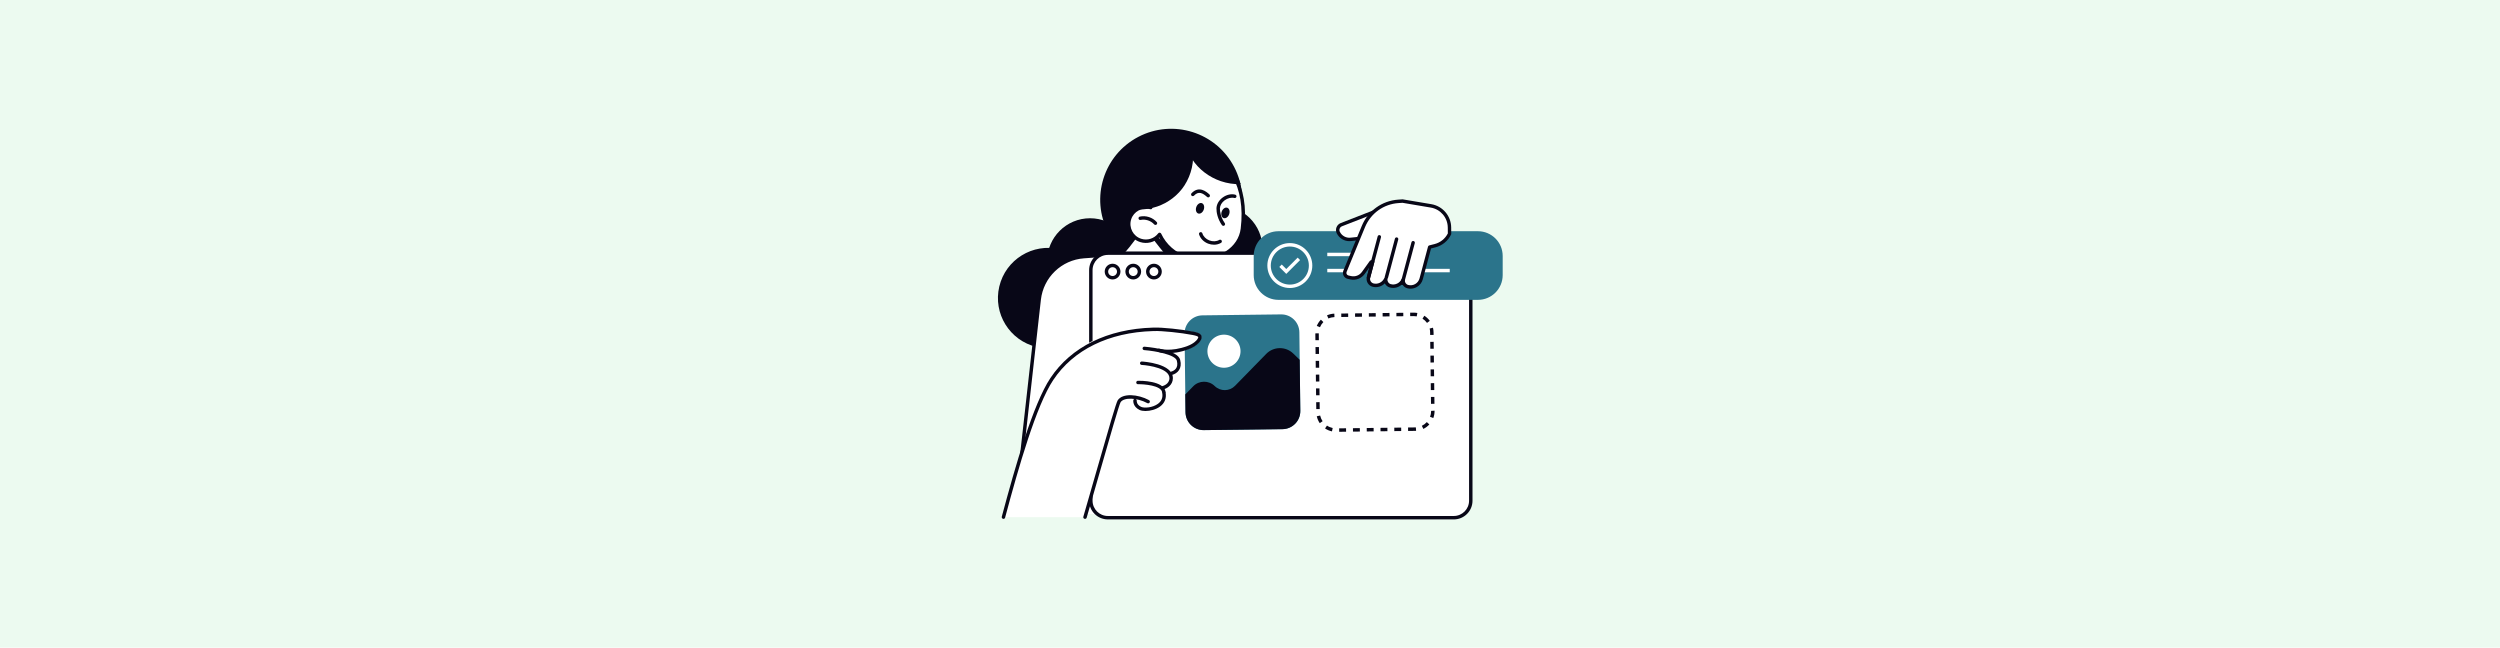
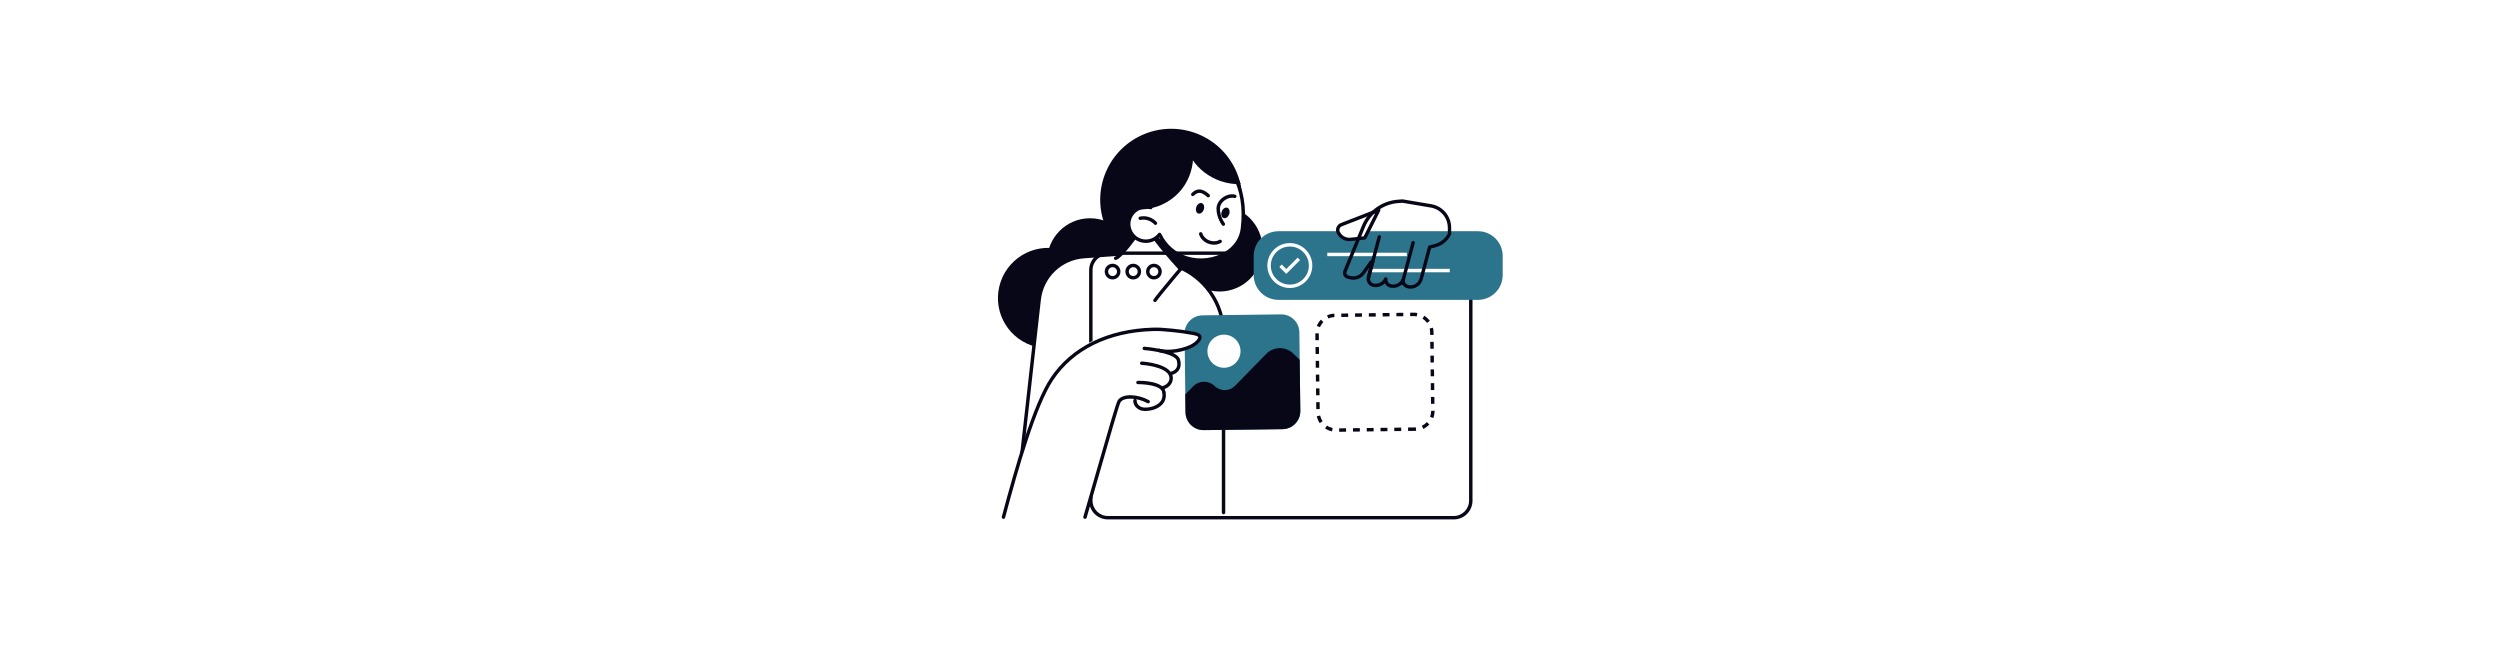
<svg xmlns="http://www.w3.org/2000/svg" width="4096" height="1061" viewBox="0 0 4096 1061" fill="none">
  <g id="HEADER18">
-     <rect width="4096" height="1061" fill="#ECFAF0" />
    <g id="uuid-19a6f272-ed67-42f9-b6c9-f09f2394f69b" clip-path="url(#clip0_268_11836)">
      <g id="Group">
        <path id="Vector" d="M1785.96 498.293C1824.83 498.293 1856.35 466.794 1856.35 427.938C1856.35 389.081 1824.83 357.582 1785.96 357.582C1747.09 357.582 1715.57 389.081 1715.57 427.938C1715.57 466.794 1747.09 498.293 1785.96 498.293Z" fill="#080717" />
        <path id="Vector_2" d="M1998.08 477.641C2036.95 477.641 2068.46 446.142 2068.46 407.285C2068.46 368.429 2036.95 336.93 1998.08 336.93C1959.2 336.93 1927.69 368.429 1927.69 407.285C1927.69 446.142 1959.2 477.641 1998.08 477.641Z" fill="#080717" />
        <path id="Vector_3" d="M1797.42 507.278C1807.86 463.062 1780.46 418.758 1736.22 408.322C1691.99 397.886 1647.67 425.27 1637.22 469.486C1626.78 513.703 1654.18 558.007 1698.42 568.443C1742.65 578.879 1786.98 551.495 1797.42 507.278Z" fill="#080717" />
        <g id="Group_2">
          <path id="Vector_4" d="M1663.02 843.498L1702.59 490.788C1706.85 452.733 1737.7 423.14 1775.91 420.404L1867.64 413.859L1927.18 435.891C1973.75 453.099 2004.66 497.474 2004.66 547.095V839.774L1663.05 843.526L1663.02 843.498Z" fill="white" />
          <path id="Vector_5" d="M1663.02 846.319C1663.02 846.319 1662.8 846.319 1662.71 846.319C1661.16 846.15 1660.06 844.739 1660.23 843.188L1699.8 490.478C1704.23 451.069 1736.15 420.405 1775.71 417.584L1867.44 411.039C1867.83 411.039 1868.23 411.039 1868.62 411.208L1928.17 433.24C1975.61 450.787 2007.48 496.515 2007.48 547.068V839.746C2007.48 841.298 2006.21 842.567 2004.65 842.567C2003.1 842.567 2001.83 841.298 2001.83 839.746V547.068C2001.83 498.857 1971.44 455.244 1926.22 438.516L1867.24 416.709L1776.14 423.226C1739.28 425.849 1709.53 454.398 1705.41 491.099L1665.84 843.808C1665.68 845.247 1664.46 846.319 1663.05 846.319H1663.02Z" fill="#080717" />
        </g>
        <path id="Vector_6" d="M1972.72 430.336C2029.66 400.629 2051.73 330.406 2022.01 273.486C1992.29 216.567 1922.04 194.506 1865.1 224.212C1808.15 253.918 1786.08 324.142 1815.8 381.062C1845.52 437.981 1915.77 460.042 1972.72 430.336Z" fill="#080717" />
        <path id="Vector_7" d="M1892.27 492.115C1894 496.854 1954.65 416.484 1956.06 415.553L1889.31 344.746C1889.31 344.746 1841.19 419.813 1827.9 423.142C1827.9 423.142 1873.73 441.394 1892.27 492.143V492.115Z" fill="white" />
        <path id="Vector_8" d="M1892.27 494.935C1891.71 494.935 1891.14 494.766 1890.64 494.427C1889.37 493.524 1889.06 491.775 1889.96 490.506C1897.35 480.04 1941.49 427.513 1952.19 415.58L1889.7 349.287C1878.36 366.833 1841.36 422.661 1828.57 425.849C1827.08 426.244 1825.53 425.313 1825.16 423.789C1824.79 422.266 1825.7 420.743 1827.22 420.376C1836.11 418.147 1868.57 371.855 1886.94 343.193C1887.42 342.46 1888.18 341.98 1889.06 341.896C1889.9 341.811 1890.78 342.15 1891.37 342.77L1958.12 413.577C1958.68 414.17 1958.96 415.016 1958.88 415.834C1958.79 416.567 1958.43 417.216 1957.89 417.696C1954.59 420.912 1903.39 481.309 1894.61 493.722C1894.08 494.512 1893.2 494.907 1892.3 494.907L1892.27 494.935Z" fill="#080717" />
        <path id="Vector_9" d="M1889.54 387.595C1888.24 388.949 1888.94 391.291 1890.67 393.548C1902.58 409.232 1915.5 424.607 1929.3 439.586C1930.88 441.251 1932.46 443.028 1934.21 444.608C1938.22 438.571 1942.14 432.534 1945.81 427.174C1946.88 425.453 1948.01 423.817 1949.06 422.322C1948.66 422.068 1948.18 421.814 1947.79 421.56C1945.84 420.347 1944.29 420.093 1943.05 420.347C1942.03 419.698 1940.99 419.106 1939.91 418.372C1935.12 415.1 1930.35 411.743 1925.55 408.443C1915.7 401.644 1905.82 394.845 1896 388.047C1893.57 386.382 1890.64 386.467 1889.48 387.624L1889.54 387.595Z" fill="#080717" />
        <g id="Group_3">
          <path id="Vector_10" d="M1885.39 340.118C1880.79 326.126 1880.25 310.667 1884.99 295.547C1897.07 257.096 1938.05 235.741 1976.49 247.815C2006.52 257.237 2045.27 297.521 2035.56 375.042C2030.53 415.016 1982.5 434.847 1944.06 422.774C1923.74 416.398 1908.28 401.926 1899.92 384.069C1892.95 393.294 1880.7 397.638 1869.05 393.971C1854.2 389.317 1845.96 373.519 1850.62 358.68C1855.22 344.04 1870.71 335.83 1885.39 340.118Z" fill="white" />
          <path id="Vector_11" d="M1967.46 429.093C1959.25 429.093 1951 427.909 1943.22 425.454C1924.39 419.558 1908.59 406.413 1899.27 389.063C1891.2 397.047 1879.24 400.094 1868.2 396.652C1851.92 391.546 1842.8 374.112 1847.94 357.835C1852.45 343.476 1866.79 334.618 1881.35 336.424C1877.74 322.629 1878.05 308.298 1882.31 294.729C1894.84 254.869 1937.49 232.639 1977.36 245.136C2013.21 256.392 2047.61 301.951 2038.38 375.41C2036.29 392.167 2026.64 406.836 2011.26 416.709C1998.53 424.862 1982.98 429.15 1967.46 429.15V429.093ZM1899.92 381.221C1899.92 381.221 1900.12 381.221 1900.2 381.221C1901.19 381.334 1902.04 381.926 1902.46 382.829C1910.76 400.601 1926.23 414.17 1944.88 420.038C1965.85 426.611 1990.09 423.508 2008.18 411.885C2022.13 402.943 2030.87 389.712 2032.74 374.648C2041.54 304.433 2009.31 261.047 1975.61 250.468C1938.7 238.873 1899.25 259.467 1887.65 296.365C1883.24 310.329 1883.38 325.14 1888.01 339.216C1888.35 340.204 1888.1 341.304 1887.36 342.066C1886.63 342.827 1885.56 343.109 1884.54 342.799C1871.39 338.963 1857.36 346.438 1853.27 359.499C1849.09 372.814 1856.52 387.061 1869.84 391.236C1880 394.423 1891.17 390.841 1897.61 382.321C1898.14 381.616 1898.99 381.193 1899.87 381.193L1899.92 381.221Z" fill="#080717" />
        </g>
        <path id="Vector_12" d="M1893.09 368.526C1892.3 368.526 1891.54 368.216 1890.97 367.595C1885.58 361.53 1876.64 358.653 1868.74 360.374C1867.21 360.712 1865.72 359.753 1865.38 358.23C1865.04 356.706 1866 355.211 1867.52 354.873C1877.51 352.672 1888.38 356.198 1895.21 363.843C1896.25 365 1896.14 366.777 1894.98 367.821C1894.45 368.301 1893.77 368.526 1893.12 368.526H1893.09Z" fill="#080717" />
        <path id="Vector_13" d="M1988.94 400.939C1985.75 400.939 1982.47 400.346 1979.34 399.133C1972.11 396.34 1966.58 390.642 1964.55 383.956C1964.1 382.461 1964.95 380.881 1966.44 380.43C1967.94 379.979 1969.52 380.825 1969.97 382.32C1971.52 387.37 1975.78 391.714 1981.4 393.886C1987.02 396.058 1993.08 395.748 1997.66 393.068C1998.98 392.278 2000.73 392.73 2001.52 394.055C2002.31 395.409 2001.86 397.13 2000.53 397.92C1997.12 399.951 1993.11 400.967 1988.96 400.967L1988.94 400.939Z" fill="#080717" />
        <path id="Vector_14" d="M1979.57 323.389C1978.92 323.389 1978.27 323.163 1977.73 322.712L1977.11 322.176C1970.73 316.59 1963.79 312.5 1956.31 320.483C1955.24 321.612 1953.46 321.668 1952.33 320.624C1951.2 319.552 1951.15 317.775 1952.19 316.647C1964.44 303.585 1976.77 314.39 1980.84 317.944L1981.4 318.452C1982.59 319.468 1982.73 321.245 1981.68 322.43C1981.12 323.078 1980.33 323.417 1979.54 323.417L1979.57 323.389Z" fill="#080717" />
        <path id="Vector_15" d="M2004.34 370.049C2003.47 370.049 2002.59 369.626 2002.03 368.865C1995.03 358.935 1992.83 347.82 1993.05 341.303C1993.28 334.674 1996.95 328.27 2003.1 323.7C2009.45 318.961 2017.18 317.184 2023.79 318.933C2025.28 319.328 2026.19 320.879 2025.79 322.375C2025.4 323.87 2023.85 324.801 2022.35 324.377C2017.47 323.108 2011.4 324.575 2006.46 328.214C2001.69 331.74 1998.87 336.592 1998.7 341.473C1998.53 346.015 2000.03 356.198 2006.66 365.592C2007.56 366.862 2007.25 368.639 2005.98 369.513C2005.47 369.852 2004.91 370.021 2004.34 370.021V370.049Z" fill="#080717" />
        <path id="Vector_16" d="M2013.86 351.008C2012.19 355.691 2008.1 358.484 2004.74 357.271C2001.38 356.058 2000.03 351.29 2001.69 346.636C2003.36 341.953 2007.45 339.16 2010.81 340.373C2014.17 341.586 2015.52 346.354 2013.86 351.008Z" fill="#080717" />
        <path id="Vector_17" d="M1972.2 343.504C1970.53 348.187 1966.44 350.98 1963.08 349.767C1959.73 348.554 1958.37 343.787 1960.04 339.132C1961.7 334.449 1965.79 331.656 1969.15 332.869C1972.51 334.082 1973.86 338.85 1972.2 343.504Z" fill="#080717" />
        <path id="Vector_18" d="M1865.86 304.855C1864.36 316.844 1863.6 328.918 1863.23 340.964C1863.23 341.979 1863.86 343.136 1865.01 343.164C1875.51 343.418 1885.98 341.782 1895.92 338.369C1914.12 332.106 1930.18 319.947 1940.65 303.755C1952.08 286.039 1956.99 264.346 1954.08 243.442C1953.77 241.072 1950.36 241.496 1950.19 243.583C1942.96 237.744 1932.27 237.715 1923.52 239.888C1913.78 242.285 1905 247.279 1896.65 252.667C1887.59 258.45 1879.41 264.599 1874.27 274.332C1869.25 283.754 1867.19 294.417 1865.86 304.883V304.855Z" fill="#080717" />
        <path id="Vector_19" d="M1978.18 245.079C1966.7 241.468 1955.01 240.706 1943.86 242.399C1946.23 248.774 1949.31 254.896 1953.04 260.623C1964.1 277.577 1981.03 290.328 2000.2 296.816C2010.67 300.371 2021.67 302.035 2032.71 301.725C2032.74 301.725 2032.76 301.725 2032.82 301.725C2020.46 269.565 1997.6 251.201 1978.21 245.107L1978.18 245.079Z" fill="#080717" />
      </g>
      <g id="Group_4">
        <g id="Group_5">
-           <path id="Vector_20" d="M2381.88 414.816H1815.12C1799.73 414.816 1787.26 427.282 1787.26 442.66V820.335C1787.26 835.712 1799.73 848.178 1815.12 848.178H2381.88C2397.26 848.178 2409.73 835.712 2409.73 820.335V442.66C2409.73 427.282 2397.26 414.816 2381.88 414.816Z" fill="white" />
          <path id="Vector_21" d="M2381.88 851.001H1815.09C1798.18 851.001 1784.41 837.263 1784.41 820.337V442.633C1784.41 425.735 1798.15 411.969 1815.09 411.969H2381.88C2398.78 411.969 2412.56 425.707 2412.56 442.633V820.365C2412.56 837.263 2398.81 851.029 2381.88 851.029V851.001ZM1815.09 417.639C1801.29 417.639 1790.05 428.867 1790.05 442.661V820.365C1790.05 834.159 1801.29 845.387 1815.09 845.387H2381.88C2395.68 845.387 2406.91 834.159 2406.91 820.365V442.633C2406.91 428.838 2395.68 417.611 2381.88 417.611H1815.09V417.639Z" fill="#080717" />
        </g>
        <path id="Vector_22" d="M1822.85 457.866C1815.74 457.866 1809.95 452.083 1809.95 444.974C1809.95 437.865 1815.74 432.082 1822.85 432.082C1829.96 432.082 1835.75 437.865 1835.75 444.974C1835.75 452.083 1829.96 457.866 1822.85 457.866ZM1822.85 437.752C1818.87 437.752 1815.6 440.996 1815.6 445.002C1815.6 449.008 1818.84 452.252 1822.85 452.252C1826.86 452.252 1830.1 449.008 1830.1 445.002C1830.1 440.996 1826.86 437.752 1822.85 437.752Z" fill="#080717" />
        <path id="Vector_23" d="M1856.71 457.866C1849.6 457.866 1843.82 452.083 1843.82 444.974C1843.82 437.865 1849.6 432.082 1856.71 432.082C1863.83 432.082 1869.61 437.865 1869.61 444.974C1869.61 452.083 1863.83 457.866 1856.71 457.866ZM1856.71 437.752C1852.71 437.752 1849.46 440.996 1849.46 445.002C1849.46 449.008 1852.71 452.252 1856.71 452.252C1860.72 452.252 1863.97 449.008 1863.97 445.002C1863.97 440.996 1860.72 437.752 1856.71 437.752Z" fill="#080717" />
        <path id="Vector_24" d="M1890.58 457.866C1883.47 457.866 1877.68 452.083 1877.68 444.974C1877.68 437.865 1883.47 432.082 1890.58 432.082C1897.69 432.082 1903.48 437.865 1903.48 444.974C1903.48 452.083 1897.69 457.866 1890.58 457.866ZM1890.58 437.752C1886.6 437.752 1883.33 440.996 1883.33 445.002C1883.33 449.008 1886.57 452.252 1890.58 452.252C1894.59 452.252 1897.83 449.008 1897.83 445.002C1897.83 440.996 1894.59 437.752 1890.58 437.752Z" fill="#080717" />
      </g>
      <g id="Group_6">
        <path id="Vector_25" d="M2421.42 378.82H2094.66C2072.24 378.82 2054.07 396.982 2054.07 419.386V450.728C2054.07 473.132 2072.24 491.294 2094.66 491.294H2421.42C2443.83 491.294 2462 473.132 2462 450.728V419.386C2462 396.982 2443.83 378.82 2421.42 378.82Z" fill="#2B748B" />
        <path id="Vector_26" d="M2113.26 471.886C2092.96 471.886 2076.43 455.383 2076.43 435.072C2076.43 414.761 2092.94 398.258 2113.26 398.258C2133.58 398.258 2150.09 414.761 2150.09 435.072C2150.09 455.383 2133.58 471.886 2113.26 471.886ZM2113.26 403.928C2096.07 403.928 2082.07 417.92 2082.07 435.1C2082.07 452.28 2096.04 466.272 2113.26 466.272C2130.47 466.272 2144.44 452.28 2144.44 435.1C2144.44 417.92 2130.44 403.928 2113.26 403.928Z" fill="white" />
        <path id="Vector_27" d="M2107.41 448.752L2096.04 437.355L2100.02 433.378L2107.41 440.769L2126.07 422.094L2130.05 426.1L2107.41 448.752Z" fill="white" />
        <path id="Vector_28" d="M2304.94 414.082H2174.61V419.724H2304.94V414.082Z" fill="white" />
-         <path id="Vector_29" d="M2228.35 440.461H2174.61V446.103H2228.35V440.461Z" fill="white" />
        <path id="Vector_30" d="M2375.25 440.461H2243V446.103H2375.25V440.461Z" fill="white" />
      </g>
      <g id="Group_7">
        <g id="Group_8">
          <path id="Vector_31" d="M2258.83 344.262L2197.67 368.099C2192.59 370.074 2190.28 375.97 2192.62 380.878C2196.29 388.551 2204.42 393.093 2212.88 392.19L2236.05 389.736L2258.83 344.262Z" fill="white" />
          <path id="Vector_32" d="M2210.77 395.126C2202.02 395.126 2193.92 390.105 2190.08 382.093C2188.61 379.046 2188.5 375.492 2189.74 372.332C2190.98 369.201 2193.49 366.69 2196.65 365.449L2257.81 341.612C2258.91 341.188 2260.13 341.471 2260.92 342.345C2261.71 343.22 2261.88 344.461 2261.37 345.505L2238.59 390.979C2238.17 391.854 2237.32 392.418 2236.36 392.531L2213.19 394.985C2212.4 395.069 2211.58 395.098 2210.79 395.098L2210.77 395.126ZM2253.01 349.567L2198.69 370.752C2196.97 371.43 2195.64 372.727 2194.96 374.448C2194.28 376.169 2194.34 378.031 2195.16 379.695C2198.32 386.268 2205.32 390.189 2212.57 389.427L2234.22 387.142L2253.01 349.595V349.567Z" fill="#080717" />
        </g>
        <g id="Group_9">
          <g id="Group_10">
-             <path id="Vector_33" d="M2233.8 371.204L2203.66 444.465C2201.99 448.527 2204.36 453.097 2208.62 454.085L2212.8 455.044C2220.73 456.878 2228.97 453.746 2233.71 447.145L2246.5 429.288L2249.04 428.639L2242.18 454.311C2240.68 459.924 2244.07 465.736 2249.69 467.146C2258.21 469.262 2266.85 464.889 2270.4 457.132C2269.75 462.153 2272.86 466.977 2277.88 468.331C2286.52 470.644 2295.32 466.243 2298.91 458.401C2298.26 463.422 2301.36 468.246 2306.39 469.6C2316.01 472.167 2325.92 466.441 2328.48 456.821L2342.37 404.802L2351.15 402.573C2361.56 399.922 2370.28 392.785 2374.94 383.08L2374.83 372.671C2374.63 355.124 2361.9 340.229 2344.6 337.324L2297.95 329.453L2291.2 329.904C2265.75 331.625 2243.45 347.649 2233.74 371.232L2233.8 371.204Z" fill="white" />
            <path id="Vector_34" d="M2311.1 473.015C2309.29 473.015 2307.46 472.79 2305.68 472.31C2301.98 471.323 2299.02 468.784 2297.41 465.511C2292.27 470.759 2284.63 473.015 2277.17 471.041C2273.48 470.053 2270.51 467.514 2268.88 464.242C2263.83 469.376 2256.32 471.689 2249.01 469.856C2245.57 469.01 2242.66 466.837 2240.85 463.762C2239.02 460.659 2238.54 457.048 2239.44 453.579L2243.53 438.232L2235.97 448.783C2230.55 456.343 2221.21 459.869 2212.12 457.782L2207.95 456.823C2205.09 456.174 2202.7 454.312 2201.37 451.717C2200.04 449.121 2199.9 446.103 2201 443.395L2231.14 370.133C2241.33 345.365 2264.28 328.862 2291 327.057L2297.75 326.605C2297.97 326.605 2298.2 326.605 2298.4 326.634L2345.05 334.504C2363.73 337.664 2377.42 353.687 2377.62 372.616L2377.73 383.025C2377.73 383.449 2377.65 383.9 2377.45 384.267C2372.4 394.733 2363.06 402.378 2351.79 405.255L2344.63 407.089L2331.16 457.5C2329.72 462.888 2326.28 467.402 2321.46 470.166C2318.24 472.028 2314.65 472.987 2311.04 472.987L2311.1 473.015ZM2298.93 455.553C2299.19 455.553 2299.44 455.582 2299.7 455.666C2301.05 456.061 2301.9 457.359 2301.73 458.741C2301.25 462.408 2303.59 465.906 2307.15 466.866C2311.07 467.909 2315.19 467.373 2318.69 465.342C2322.22 463.311 2324.73 460.011 2325.77 456.089L2339.66 404.07C2339.91 403.083 2340.7 402.321 2341.69 402.067L2350.47 399.839C2359.89 397.441 2367.77 391.094 2372.14 382.433L2372.03 372.701C2371.86 356.508 2360.15 342.798 2344.15 340.09L2297.83 332.276L2291.43 332.699C2266.85 334.363 2245.76 349.512 2236.39 372.277L2206.25 445.539C2205.77 446.695 2205.83 448.021 2206.42 449.121C2206.99 450.25 2208.03 451.04 2209.27 451.322L2213.45 452.281C2220.31 453.861 2227.33 451.209 2231.43 445.482L2244.21 427.625C2244.61 427.089 2245.17 426.695 2245.82 426.525L2248.36 425.876C2249.32 425.623 2250.36 425.905 2251.07 426.638C2251.77 427.343 2252.06 428.387 2251.8 429.346L2244.94 455.017C2244.41 457.02 2244.69 459.108 2245.76 460.885C2246.81 462.634 2248.47 463.875 2250.42 464.383C2257.5 466.132 2264.84 462.578 2267.89 455.92C2268.48 454.651 2269.89 454.002 2271.22 454.369C2272.57 454.763 2273.42 456.061 2273.25 457.443C2272.77 461.111 2275.11 464.609 2278.67 465.568C2285.84 467.486 2293.29 463.96 2296.39 457.189C2296.87 456.174 2297.89 455.553 2298.96 455.553H2298.93Z" fill="#080717" />
          </g>
-           <path id="Vector_35" d="M2271.47 457.107C2271.22 457.107 2271 457.078 2270.74 457.022C2269.25 456.627 2268.34 455.076 2268.74 453.58L2285.45 390.982C2285.84 389.487 2287.39 388.585 2288.89 388.98C2290.38 389.374 2291.29 390.926 2290.89 392.421L2274.18 455.019C2273.85 456.289 2272.72 457.107 2271.45 457.107H2271.47Z" fill="#080717" />
          <path id="Vector_36" d="M2242.12 457.329C2241.87 457.329 2241.64 457.3 2241.39 457.244C2239.89 456.849 2238.99 455.297 2239.39 453.802L2257.17 387.283C2257.56 385.788 2259.11 384.885 2260.61 385.28C2262.1 385.675 2263.01 387.227 2262.61 388.722L2244.86 455.241C2244.52 456.511 2243.39 457.329 2242.12 457.329Z" fill="#080717" />
          <path id="Vector_37" d="M2297.52 466.95C2297.27 466.95 2297.04 466.921 2296.79 466.865C2295.29 466.47 2294.39 464.919 2294.78 463.423L2312.56 396.904C2312.96 395.409 2314.51 394.506 2316.01 394.901C2317.5 395.296 2318.41 396.848 2318.01 398.343L2300.23 464.862C2299.89 466.132 2298.76 466.95 2297.49 466.95H2297.52Z" fill="#080717" />
        </g>
      </g>
      <g id="Group_11">
        <path id="Vector_38" d="M2098.89 515.1L1970.06 516.673C1953.7 516.873 1940.59 530.296 1940.79 546.653L1942.37 675.422C1942.57 691.78 1955.99 704.879 1972.36 704.679L2101.18 703.106C2117.55 702.906 2130.65 689.483 2130.45 673.125L2128.88 544.356C2128.68 527.999 2115.25 514.9 2098.89 515.1Z" fill="#2B748B" />
        <path id="Vector_39" d="M2032.48 575.078C2032.65 590.058 2020.66 602.329 2005.7 602.527C1990.74 602.724 1978.44 590.707 1978.24 575.755C1978.04 560.804 1990.07 548.505 2005.02 548.307C2019.98 548.11 2032.29 560.127 2032.48 575.078Z" fill="white" />
        <path id="Vector_40" d="M1942.34 675.45L1941.98 646.224L1954.96 632.909C1964.55 623.064 1980.33 622.894 1990.18 632.486C1999.49 641.569 2014.42 641.4 2023.51 632.091L2074.54 579.846C2086.64 567.434 2106.54 567.208 2118.96 579.31L2129.4 589.494L2130.42 673.193C2130.61 689.555 2117.52 702.954 2101.15 703.152L1972.32 704.703C1955.95 704.901 1942.54 691.811 1942.34 675.45Z" fill="#080717" />
      </g>
      <g id="Group_12">
        <path id="Vector_41" d="M1643.33 847.275C1643.53 847.247 1650.67 813.48 1650.84 813.508C1678.8 722.672 1694.3 669.919 1721.67 619.79C1750.94 566.191 1814.89 539.758 1888.83 537.529L1890.78 537.473C1903.62 536.993 1935.37 540.238 1954.85 543.99C1962.02 545.372 1966.42 546.867 1967.8 550.393C1968.28 551.663 1968.31 553.045 1967.86 554.568C1967.43 556.007 1966.59 557.559 1965.32 559.279C1962.64 562.918 1956.48 568.024 1947.25 571.438C1936.05 575.613 1926.37 577.249 1918.61 577.7C1925.92 580.691 1931.56 584.64 1932.89 589.774C1934.1 594.457 1934.02 598.435 1933.03 601.707C1931.11 608.195 1925.72 612.032 1920.02 613.612C1919.94 613.612 1919.85 613.612 1919.79 613.612C1920.56 615.474 1920.95 617.505 1920.92 619.705C1920.92 621.426 1920.67 623.006 1920.25 624.444C1918.07 631.779 1911.33 635.616 1906.87 636.97C1907.86 638.408 1908.62 639.988 1908.93 641.794C1908.99 642.104 1908.96 642.414 1908.87 642.724C1908.87 642.781 1908.82 642.809 1908.79 642.866C1908.93 643.091 1909.04 643.373 1909.1 643.655C1909.69 647.379 1909.49 650.849 1908.56 654.037C1907.24 658.494 1904.44 662.359 1900.24 665.49C1890.44 672.768 1874.55 674.432 1867.39 670.991C1856.52 665.772 1857.65 654.347 1857.68 653.952C1857.73 653.501 1857.96 653.106 1858.27 652.795C1847.8 651.498 1838.71 653.36 1835.35 658.578C1832.59 662.838 1813.71 725.831 1778.49 847.303H1643.33V847.275Z" fill="white" />
        <path id="Vector_42" d="M1644.06 850.096C1643.81 850.096 1643.58 850.068 1643.33 850.011C1641.83 849.616 1640.93 848.065 1641.32 846.57C1663.62 763.012 1692.83 661.653 1721 619.367C1755 568.306 1814.58 538.996 1888.78 536.768L1890.7 536.711C1903.59 536.232 1935.43 539.476 1954.93 543.256C1961.11 544.441 1966.78 545.88 1968.45 550.139C1969.49 552.847 1968.67 555.979 1965.88 559.759C1964.55 561.564 1959.28 567.799 1947.45 572.199C1918.02 583.145 1898.77 576.91 1897.98 576.657C1896.51 576.149 1895.69 574.569 1896.2 573.074C1896.71 571.607 1898.29 570.817 1899.78 571.297C1899.95 571.353 1918.07 577.08 1945.5 566.896C1956.12 562.947 1960.57 557.474 1961.34 556.402C1963.51 553.44 1963.26 552.368 1963.2 552.199C1962.75 551.07 1959.62 549.914 1953.86 548.813C1934.67 545.09 1903.51 541.902 1890.92 542.381L1888.95 542.438C1816.64 544.61 1758.64 573.046 1725.68 622.526C1697.97 664.136 1668.95 764.902 1646.77 848.065C1646.43 849.334 1645.3 850.152 1644.03 850.152L1644.06 850.096Z" fill="#080717" />
        <path id="Vector_43" d="M1919.43 614.43C1918.18 614.43 1917.06 613.612 1916.72 612.371C1916.29 610.876 1917.2 609.324 1918.69 608.901C1923.6 607.547 1931.36 603.428 1928.15 590.96C1925.61 581.171 1893.94 575.134 1874.58 573.61C1873.03 573.498 1871.87 572.144 1871.98 570.592C1872.1 569.04 1873.48 567.912 1875 567.997C1875.54 568.025 1888.38 569.04 1901.93 572.002C1921.26 576.206 1931.62 581.932 1933.59 589.549C1937.35 604.077 1929.13 611.863 1920.19 614.317C1919.93 614.374 1919.68 614.43 1919.43 614.43Z" fill="#080717" />
        <path id="Vector_44" d="M1905.31 638.069C1904.04 638.069 1902.89 637.195 1902.58 635.897C1902.21 634.374 1903.17 632.851 1904.66 632.512C1905.12 632.399 1915.9 629.663 1916.01 619.648C1916.15 603.879 1883.16 598.604 1870.43 597.898C1868.88 597.814 1867.69 596.488 1867.78 594.936C1867.86 593.385 1869.22 592.172 1870.74 592.285C1872.83 592.397 1921.88 595.416 1921.65 619.733C1921.54 631.299 1911.35 636.772 1905.96 638.013C1905.74 638.069 1905.54 638.098 1905.31 638.098V638.069Z" fill="#080717" />
        <path id="Vector_45" d="M1777.66 850.095C1777.41 850.095 1777.13 850.067 1776.87 849.982C1775.38 849.559 1774.5 847.98 1774.95 846.484C1782.12 821.829 1789.43 796.327 1796.32 772.32C1816.89 700.639 1828.66 659.875 1831.23 655.926C1839.16 643.655 1864.62 645.855 1882.48 655.531C1883.87 656.264 1884.37 657.985 1883.61 659.368C1882.88 660.75 1881.16 661.258 1879.8 660.496C1863.04 651.441 1841.33 650.707 1835.97 659.001C1833.57 663.007 1818.14 716.86 1801.77 773.9C1794.88 797.935 1787.54 823.437 1780.4 848.092C1780.03 849.334 1778.91 850.124 1777.69 850.124L1777.66 850.095Z" fill="#080717" />
        <path id="Vector_46" d="M1906.84 644.925C1905.48 644.925 1904.3 643.937 1904.04 642.583C1902.15 631.412 1874.13 629.325 1864.48 629.494C1862.84 629.55 1861.63 628.281 1861.6 626.729C1861.6 625.178 1862.81 623.88 1864.36 623.852C1868.65 623.767 1906.56 623.654 1909.58 641.652C1909.83 643.176 1908.79 644.643 1907.26 644.896C1907.09 644.896 1906.95 644.925 1906.78 644.925H1906.84Z" fill="#080717" />
        <path id="Vector_47" d="M1876.78 673.416C1872.92 673.416 1869.47 672.823 1867.02 671.639C1855.67 666.194 1856.74 656.292 1856.8 655.869C1857 654.318 1858.41 653.246 1859.96 653.415C1861.49 653.612 1862.59 654.995 1862.42 656.518C1862.39 656.828 1861.91 662.893 1869.47 666.533C1874.64 669.015 1888.58 667.999 1897.3 661.511C1903.06 657.223 1905.4 651.468 1904.27 644.331C1904.02 642.78 1905.09 641.341 1906.61 641.115C1908.17 640.862 1909.61 641.933 1909.83 643.457C1911.3 652.681 1908.11 660.496 1900.66 666.025C1894 670.99 1884.54 673.388 1876.78 673.388V673.416Z" fill="#080717" />
      </g>
      <path id="Vector_48" d="M2194.14 707.467L2194.08 701.825L2205.37 701.684L2205.43 707.326L2194.14 707.467ZM2216.72 707.185L2216.66 701.543L2227.95 701.402L2228.01 707.044L2216.72 707.185ZM2239.3 706.903L2239.24 701.261L2250.53 701.12L2250.58 706.762L2239.3 706.903ZM2182.29 706.79C2178.22 705.915 2174.41 704.307 2170.97 701.966L2174.13 697.283C2176.98 699.202 2180.11 700.527 2183.47 701.261L2182.29 706.79ZM2261.87 706.621L2261.82 700.979L2273.11 700.838L2273.16 706.48L2261.87 706.621ZM2284.45 706.339L2284.39 700.697L2295.68 700.556L2295.74 706.198L2284.45 706.339ZM2307.03 706.057L2306.97 700.415L2318.26 700.273C2318.77 700.273 2319.25 700.273 2319.76 700.217L2320.12 705.859C2319.53 705.887 2318.94 705.915 2318.35 705.944L2307.06 706.085L2307.03 706.057ZM2332.01 702.728L2329.55 697.65C2332.63 696.155 2335.36 694.124 2337.71 691.585L2341.86 695.393C2339.03 698.468 2335.73 700.922 2332.01 702.728ZM2162.28 693.306C2159.93 689.864 2158.3 686.084 2157.42 682.022L2162.93 680.809C2163.66 684.137 2165.01 687.269 2166.93 690.118L2162.28 693.306ZM2348.29 684.955L2343.01 682.953C2344.14 679.934 2344.73 676.746 2344.73 673.502V673.164L2350.38 672.853V673.502C2350.38 677.452 2349.67 681.288 2348.29 684.955ZM2156.58 670.23L2156.43 658.946L2162.08 658.889L2162.22 670.173L2156.58 670.23ZM2344.56 661.654L2344.42 650.37L2350.07 650.314L2350.21 661.598L2344.56 661.654ZM2156.29 647.662L2156.15 636.378L2161.8 636.321L2161.94 647.605L2156.29 647.662ZM2344.28 639.086L2344.14 627.802L2349.79 627.746L2349.93 639.03L2344.28 639.086ZM2156.01 625.094L2155.87 613.81L2161.51 613.753L2161.66 625.037L2156.01 625.094ZM2344 616.518L2343.86 605.234L2349.5 605.178L2349.64 616.462L2344 616.518ZM2155.73 602.526L2155.59 591.242L2161.23 591.185L2161.37 602.469L2155.73 602.526ZM2343.72 593.95L2343.58 582.666L2349.22 582.61L2349.36 593.894L2343.72 593.95ZM2155.45 579.958L2155.31 568.674L2160.95 568.617L2161.09 579.901L2155.45 579.958ZM2343.44 571.382L2343.29 560.098L2348.94 560.042L2349.08 571.326L2343.44 571.382ZM2155.16 557.39L2155.02 546.275L2157.85 546.078L2160.67 546.134L2160.81 557.333L2155.16 557.39ZM2343.15 548.814L2343.1 544.413C2343.1 542.326 2342.82 540.266 2342.31 538.264L2347.78 536.909C2348.37 539.335 2348.71 541.846 2348.74 544.357L2348.8 548.758L2343.15 548.814ZM2162.64 536.148L2157.42 534.004C2159 530.167 2161.26 526.726 2164.14 523.735L2168.2 527.657C2165.8 530.139 2163.94 532.988 2162.64 536.148ZM2338.02 529.039C2336.01 526.246 2333.53 523.905 2330.62 522.071L2333.64 517.303C2337.14 519.532 2340.16 522.353 2342.59 525.71L2338.02 529.011V529.039ZM2176.5 521.817L2174.19 516.655C2177.97 514.962 2182 514.031 2186.15 513.862L2186.38 519.504C2182.94 519.645 2179.61 520.407 2176.5 521.817ZM2197.58 519.363L2197.53 513.721L2208.82 513.58L2208.87 519.222L2197.58 519.363ZM2220.16 519.081L2220.1 513.439L2231.39 513.298L2231.45 518.94L2220.16 519.081ZM2242.74 518.799L2242.68 513.157L2253.97 513.016L2254.03 518.658L2242.74 518.799ZM2265.32 518.517L2265.26 512.875L2276.55 512.733L2276.61 518.375L2265.32 518.517ZM2321.17 518.347C2319.56 518.065 2317.92 517.896 2316.26 517.896L2310.44 517.952L2310.39 512.31L2316.26 512.254C2318.23 512.254 2320.24 512.423 2322.18 512.79L2321.17 518.347ZM2287.89 518.234L2287.84 512.592L2299.13 512.451L2299.18 518.093L2287.89 518.234Z" fill="#080717" />
    </g>
  </g>
  <defs>
    <clipPath id="clip0_268_11836">
      <rect width="827" height="640" fill="white" transform="translate(1635 211)" />
    </clipPath>
  </defs>
</svg>